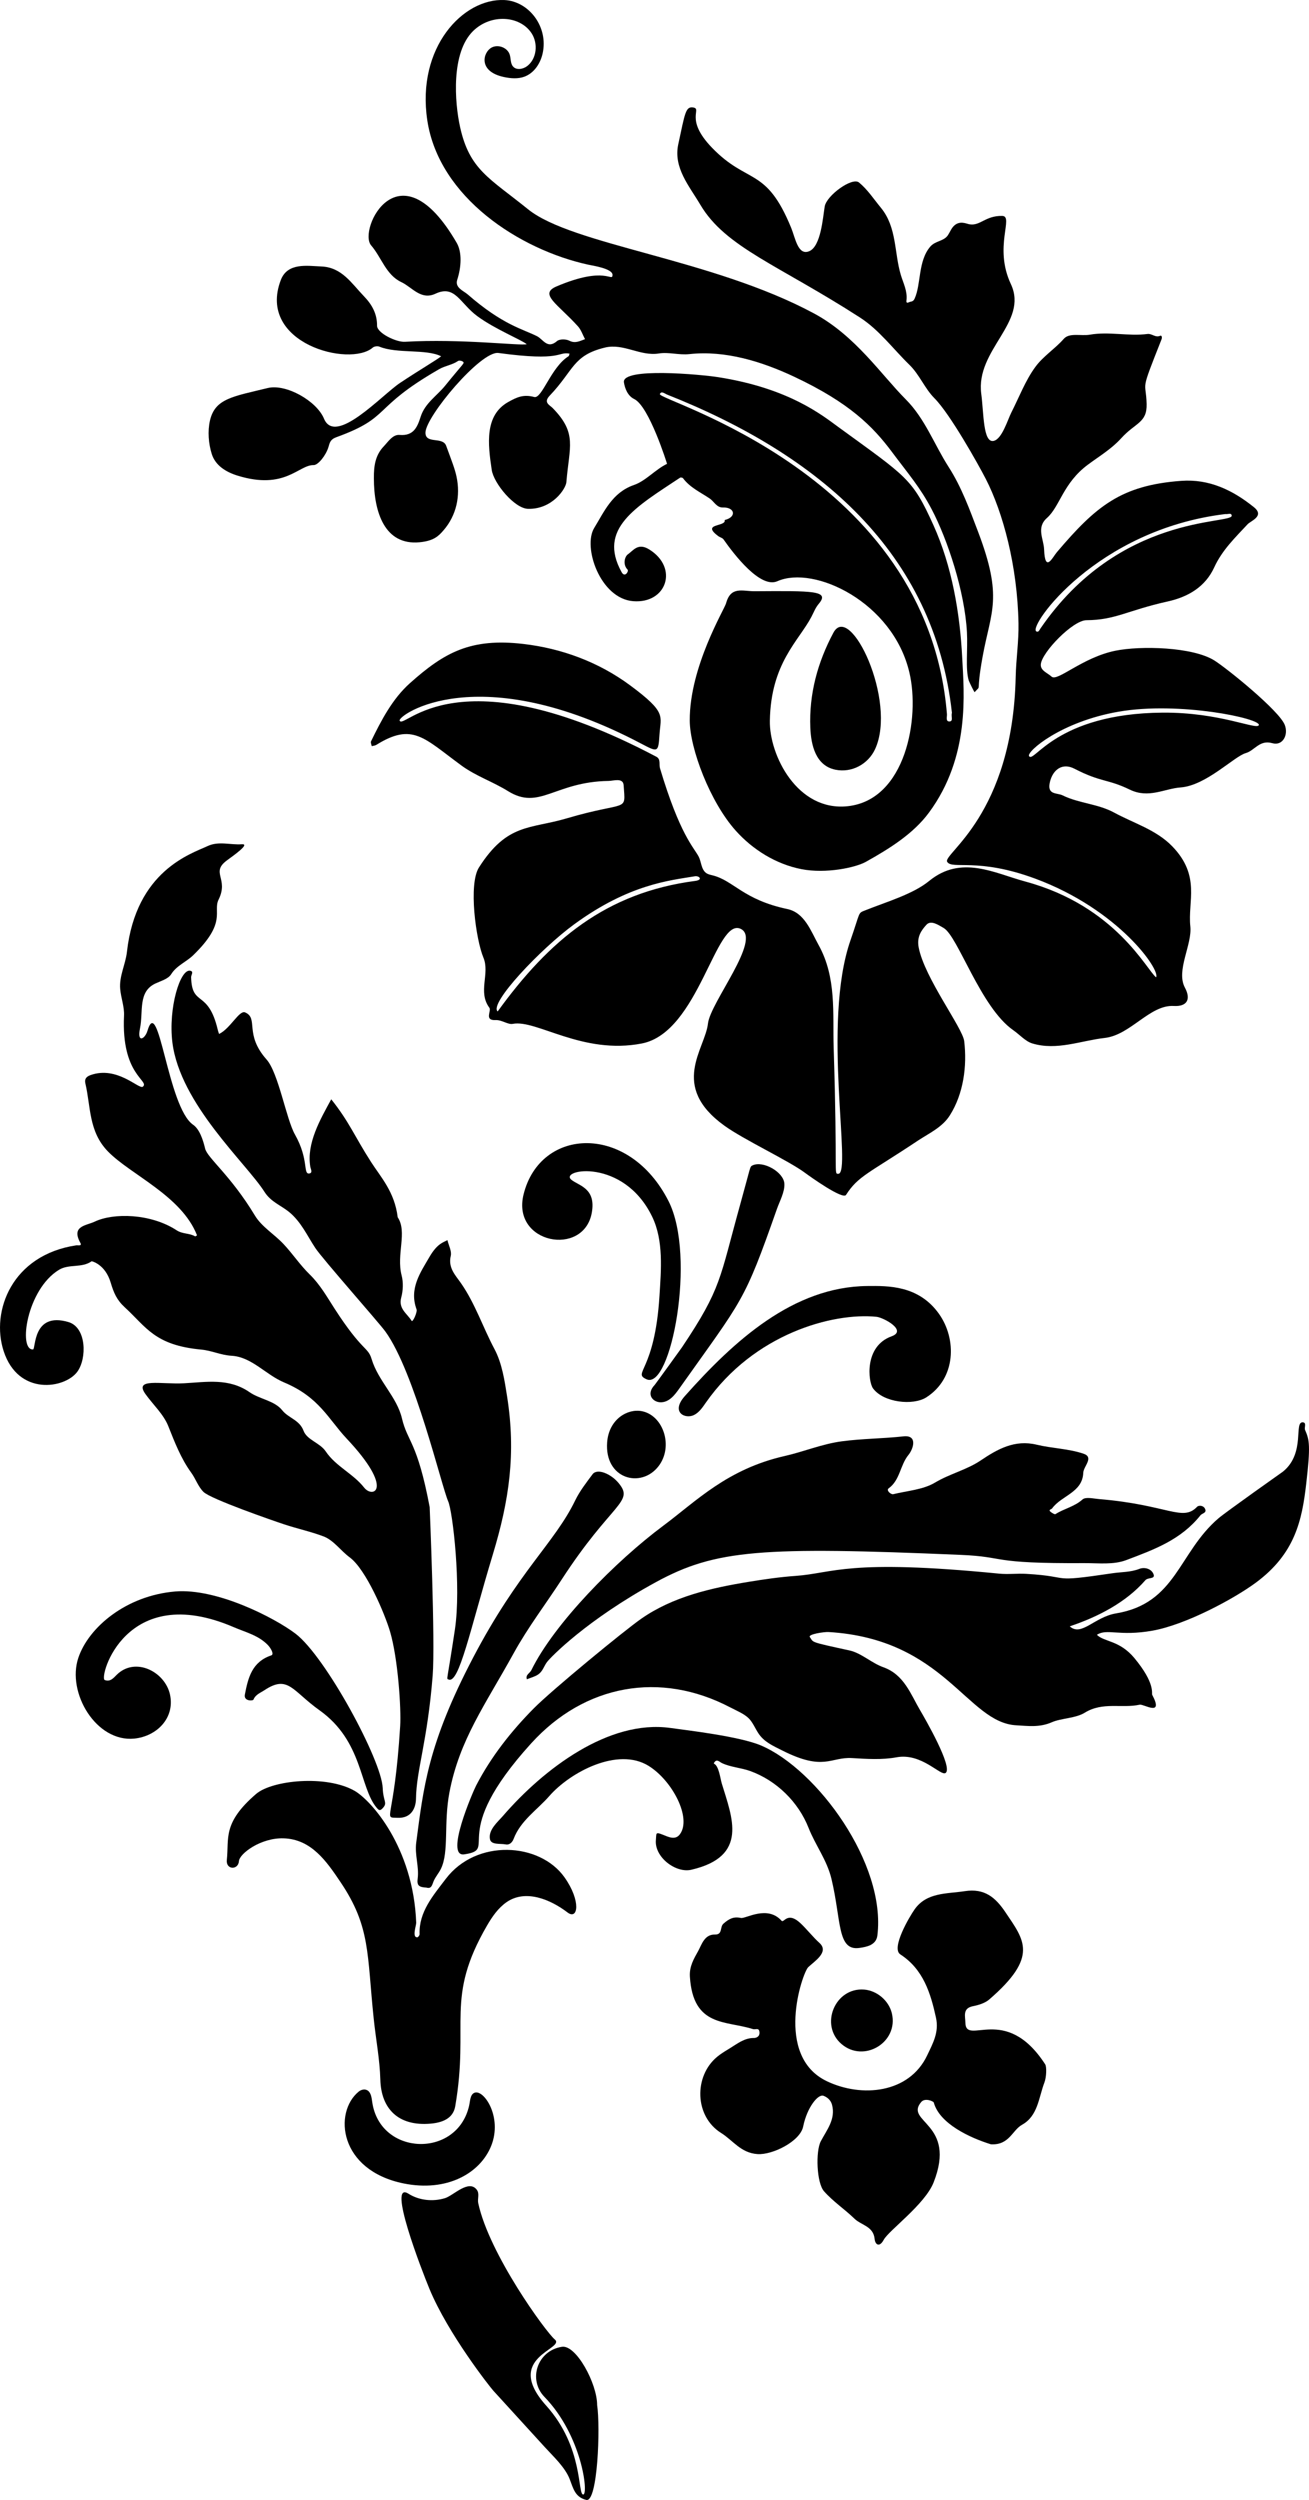
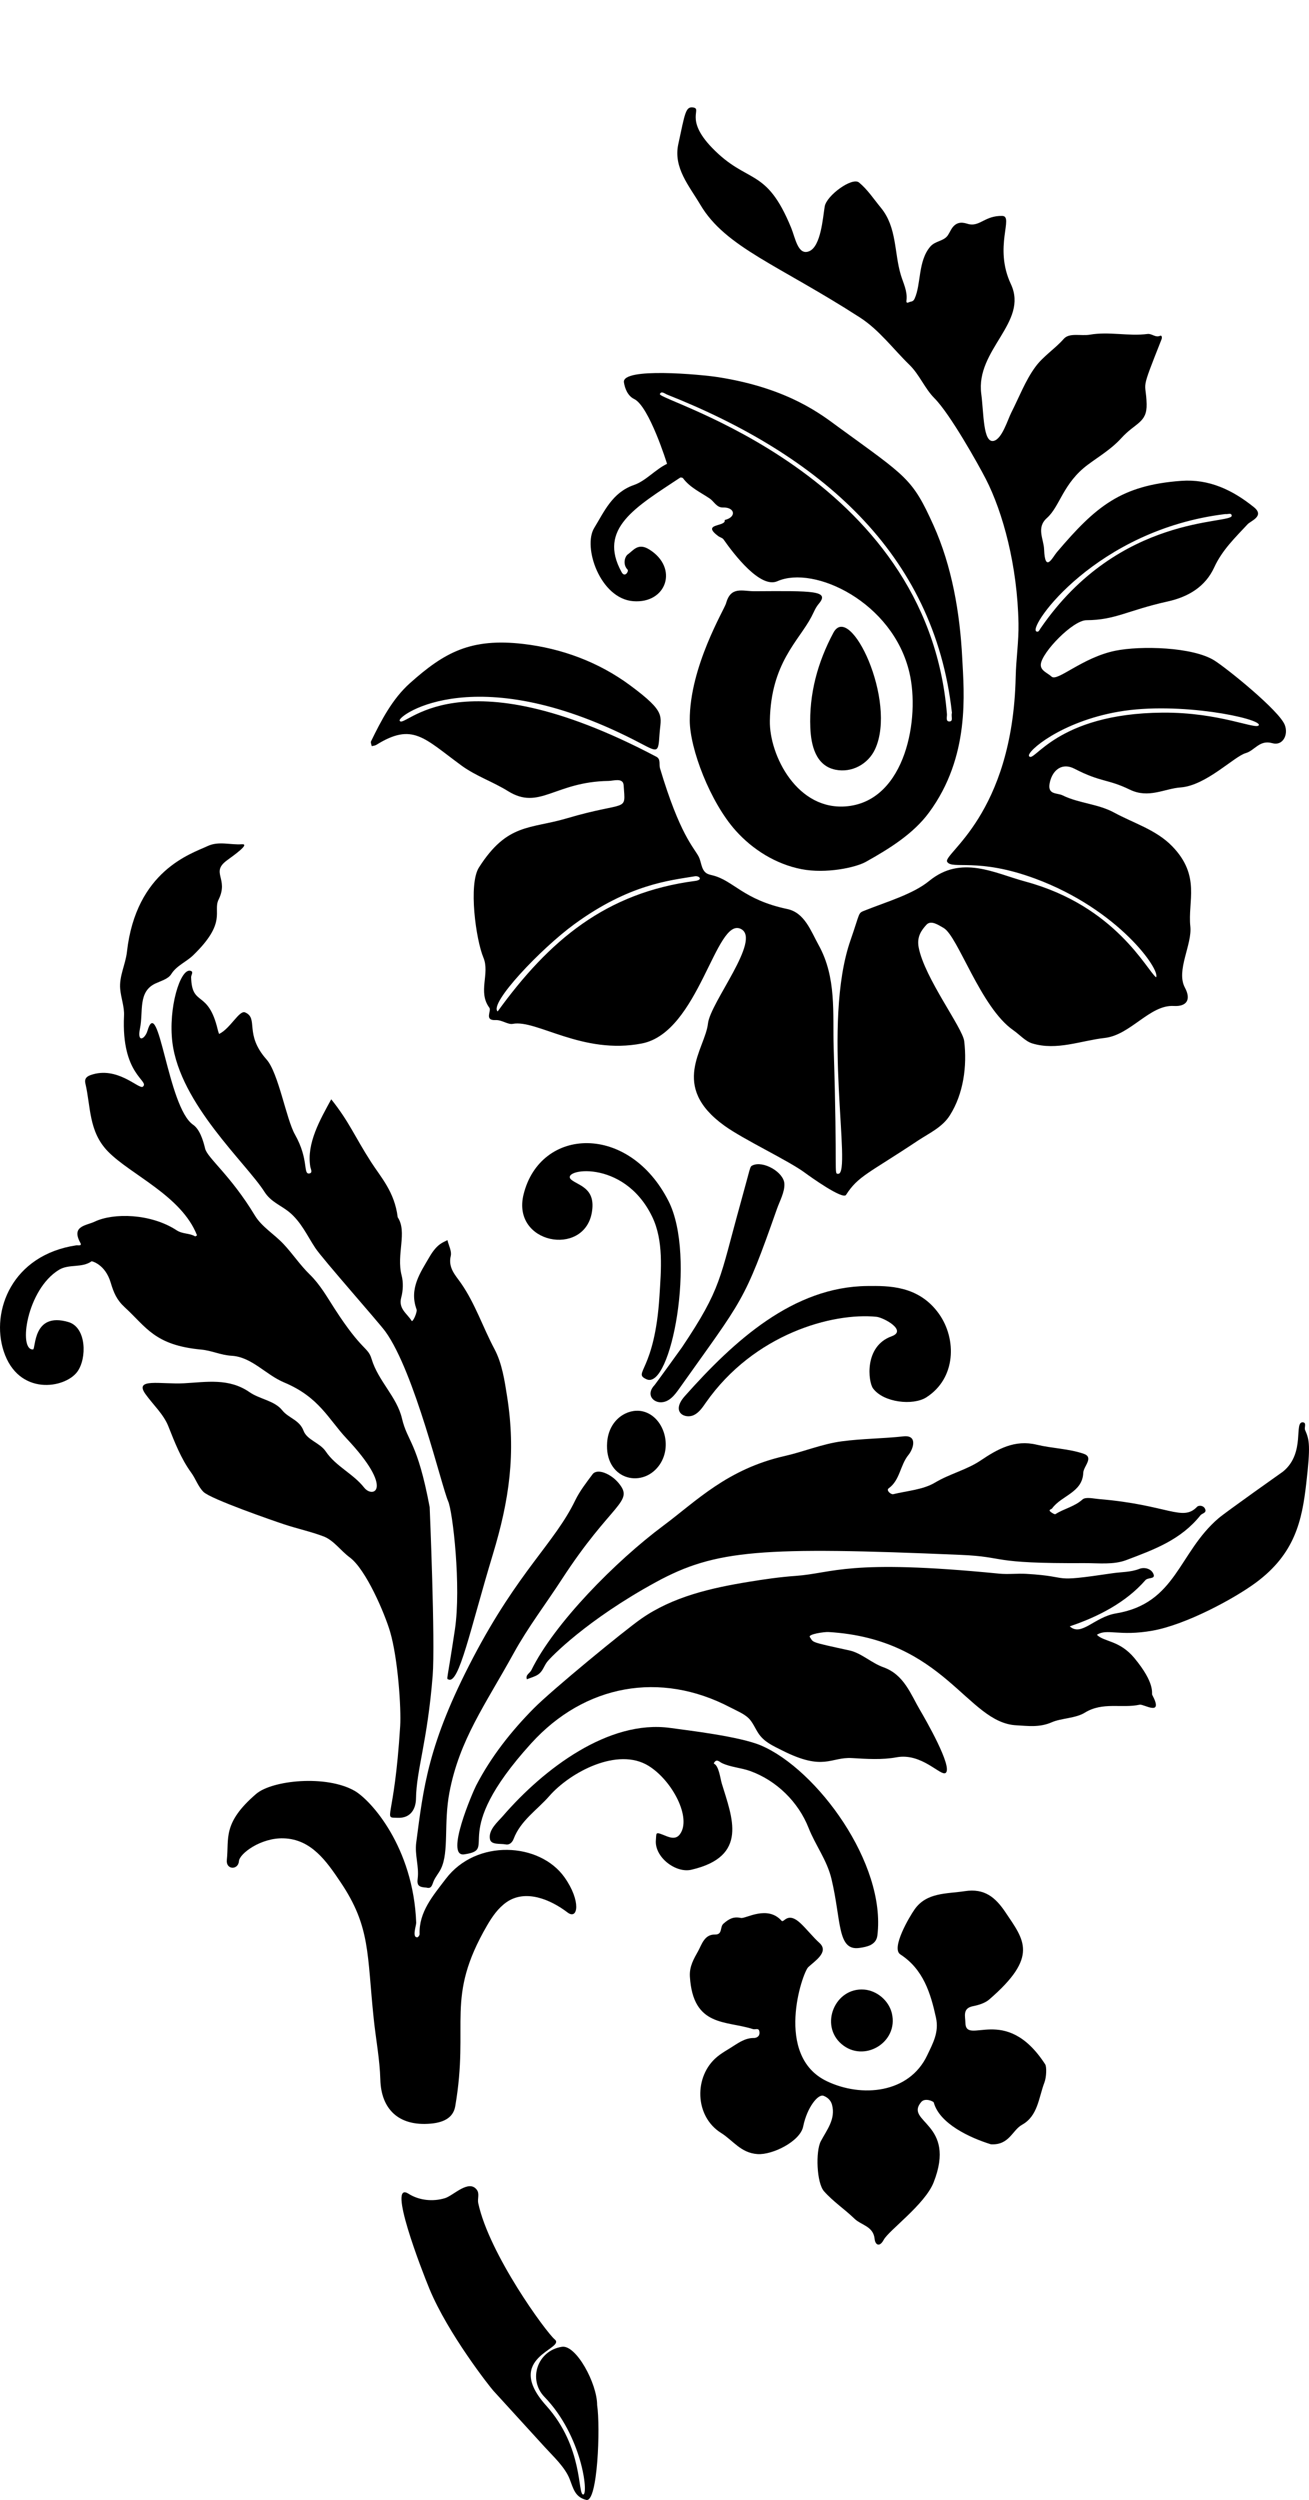
<svg xmlns="http://www.w3.org/2000/svg" version="1.1" id="Layer_1" x="0px" y="0px" viewBox="0 0 2618.344 5000" enable-background="new 0 0 2618.344 5000" xml:space="preserve">
  <g>
    <path d="M1701.074,1880.97c20.313-58.383,14.547-54.298,29.323-60.184c43.82-17.455,95.831-32.434,128.233-58.926   c64.339-52.601,130.47-15.471,192.585,1.31c180.697,48.819,242.958,177.691,261.271,191.469   c9.121-14.694-75.211-135.745-241.907-197.426c-115.347-42.68-165.767-17.463-175.93-33.5   c-9.99-15.763,130.953-92.844,137.006-370.138c0.779-35.666,6.285-70.859,5.616-106.776   c-2.151-115.438-31.168-222.095-65.299-288.67c-14.904-29.071-71.591-130.265-102.663-161.483   c-19.791-19.884-29.968-47.246-50.173-66.93c-32.767-31.923-60.562-69.929-99.115-94.781   c-163.192-105.196-268.725-140.126-319.143-225.418c-22.296-37.719-54.288-74.029-44.132-121.087   c13.512-62.608,14.602-75.655,29.64-73.495c19.301,2.772-18.01,22.607,37.684,80.39c71.696,74.386,108.157,37.275,158.556,160.515   c8.321,20.348,13.545,55.864,35.923,46.632c23.588-9.731,27.356-67.169,31.078-89.493c3.665-21.982,54.881-59.259,68.591-48.023   c17.016,13.945,29.63,33.327,43.85,50.604c32.085,38.986,26.464,89.448,39.762,134.15c4.853,16.315,13.586,32.5,11.403,50.75   c-0.238,1.99-1.017,6.969,4.788,4.093c4.035-1.999,8.235-0.365,11.364-7.112c13.363-28.816,6.498-75.155,31.431-104.218   c10.262-11.962,27.19-10.379,35.456-23.094c4.156-6.393,6.828-13.939,12.499-19.035c11.447-10.285,24.073-3.694,30.013-2.59   c21.877,4.067,31.704-17.225,65.808-16.697c24.263,0.375-17.518,61.746,17.426,136.365   c35.907,76.677-70.983,130.896-59.207,219.697c5.119,38.599,3.462,98.603,24.78,93.94c16.785-3.671,28.092-42.562,35.436-56.965   c15.242-29.891,28.116-64.065,48.041-91.129c15.955-21.671,39.184-36.029,56.839-56.097c11.185-12.714,34.557-5.22,52.056-8.253   c38.599-6.692,77.052,3.497,115.35-1.416c9.092-1.166,15.806,8.071,25.488,3.53c2.783-1.305,4.219,3.063,2.503,7.396   c-44.194,111.659-31.032,79.376-29.745,128.994c0.991,38.208-22.35,37.094-50.928,68.708c-19.3,21.35-43.869,35.905-66.572,52.781   c-49.789,37.008-55.86,83.538-81.938,106.66c-21.682,19.224-6.452,41.879-5.656,62.698c1.851,48.439,16.949,15.832,25.414,5.856   c78.202-92.169,128.457-133.985,248.806-142.866c55.951-4.129,103.089,18.441,145.556,52.742   c21.947,17.727-6.455,27.32-12.616,33.951c-25.015,26.926-50.889,51.567-66.889,86.42c-17.504,38.129-50.967,58.742-92.715,68.031   c-81.819,18.205-104.447,37.193-162.919,37.544c-27.121,0.162-88.861,63.979-91.171,88.027   c-1.239,12.897,13.459,17.356,21.509,24.818c11.536,10.693,61.119-38.072,127.195-51.701   c50.673-10.452,155.757-7.823,198.882,19.678c26.154,16.678,129.36,100.149,140.402,128.692   c7.65,19.774-3.984,42.395-25.015,36.422c-25.581-7.265-35.06,14.762-53.033,19.858c-23.155,6.565-79.353,64.913-130.239,68.652   c-32.799,2.41-63.962,22.78-101.77,4.392c-44.415-21.601-57.244-14.157-110.841-41.882c-23.552-12.183-42.403,1.363-48.613,25.475   c-7.164,27.813,13.625,22.243,25.137,27.899c32.722,16.078,70.624,16.811,102.962,34.404   c39.426,21.448,84.149,34.317,116.262,67.434c57.492,59.29,30.743,110.278,36.207,160.021   c4.022,36.621-29.091,88.536-10.848,122.626c12.729,23.787,4.004,38.254-22.238,36.727c-47.854-2.786-86.419,58.117-138.127,63.943   c-48.103,5.419-95.677,25.763-144.678,11.04c-14.137-4.248-25.459-17.642-38.279-26.543   c-65.366-45.386-110.694-188.117-139.268-204.403c-10.635-6.062-25.326-16.413-34.412-6.47   c-10.217,11.18-19.574,24.1-15.489,45.463c11.651,60.924,87.919,160.697,91.065,187.356c5.885,49.866-1.384,104.959-28.566,148.11   c-14.777,23.458-39.471,34.908-62.533,49.798c-100.559,67.04-120.738,71.341-145.304,109.562   c-6.536,10.169-72.431-37.004-82.019-44.122c-33.166-24.622-122.038-66.033-161.242-94.268   c-110.349-79.474-38.521-153.437-32.892-204.366c4.675-42.301,107.715-168.043,65.898-189.125   c-50.263-25.34-83.688,206.629-198.012,229.002c-118.729,23.236-211.119-48.378-258.358-39.171   c-9.786,1.907-21.611-8.192-34.358-7.582c-23.375,1.119-7.826-18.45-12.417-24.644c-23.657-31.915,1.51-68.071-11.945-100.332   c-15.139-36.298-30.204-146.917-8.866-180.333c56.766-88.9,101.895-76.396,175.584-98.152   c122.897-36.284,117.647-10.331,113.786-66.19c-1.08-15.626-20.032-8.783-30.156-8.63   c-107.843,1.623-138.137,59.508-201.048,20.416c-30.043-18.667-64.742-30.4-93.042-51.121   c-75.412-55.215-97.687-86.682-170.39-41.478c-2.618,1.628-6.15,1.785-9.257,2.626c-0.541-3.239-2.568-7.202-1.398-9.609   c20.203-41.56,42.721-85.024,77.689-116.266c69.112-61.748,121.76-90.825,227.045-78.547   c76.144,8.879,150.125,35.849,213.491,82.76c73.874,54.691,61.201,60.845,58.821,97.825c-2.364,36.731-2.964,36.519-36.309,18.93   c-327.366-172.685-487.723-56.357-483.498-46.23c8.609,20.633,112.366-139.209,513.376,72.213   c9.421,4.967,5.073,15.264,7.388,23.022c39.703,133.048,67.504,158.091,77.323,176.68c5.413,10.247,5.017,25.967,15.24,33.082   c3.69,2.568,8.255,3.437,12.618,4.518c42.092,10.435,61.21,48.742,149.387,67.33c34.686,7.312,46.958,43.587,62.652,71.909   c36.348,65.596,27.993,136.462,30.198,206.138c8.063,254.873-0.29,251.568,9.174,251.552   C1704.781,2347.551,1643.31,2046.992,1701.074,1880.97z M995.445,2022.899c103.104-142.469,216.815-237.798,395.152-261.05   c16.173-2.109,8.043-10.797-0.767-9.314c-50.117,8.435-131.073,15.593-241.012,95.859   C1081.687,1897.404,977.599,2007.11,995.445,2022.899z M2325.25,1425.269c115.088-0.931,189.062,35.481,192.709,24.962   c4.58-13.212-158.91-47.811-280.042-26.931c-116.339,20.054-184.531,79.951-179.603,88.77   C2067.573,1528.639,2111.406,1426.999,2325.25,1425.269z M2451.021,1028.104c-258.052,31.279-394.111,224.093-378.352,234.53   c4.446,2.944,6.402-2.575,8.479-5.61c157.955-230.69,384.088-207.853,382.588-225.694   C2463.194,1024.867,2455.923,1029.003,2451.021,1028.104z" />
    <path d="M154.673,2743.43c-24.528,33.631-117.974,49.32-147.413-41.319c-25.885-79.696,16.486-192.149,145.302-211.454   c3.17-0.475,12.048,2.132,8.101-5.062c-18.602-33.903,11.497-34.113,28.808-42.346c37.329-17.754,111.818-16.626,163.912,17.355   c11.997,7.826,25.543,5.377,36.827,12.078c0.681,0.405,3.946-1.894,3.868-2.094c-31.1-79.257-132.728-120.989-178.185-167.683   c-38.782-39.838-34.215-89.395-45.049-135.698c-1.667-7.125-0.446-13.201,10.144-16.984c54.015-19.29,97.377,29.775,104.882,23.073   c13.714-12.25-43.624-22.886-37.777-142.054c0.862-17.565-6.102-35.374-7.681-53.233c-2.275-25.73,10.666-49.094,13.488-74.214   c18.277-162.706,128.578-196.273,161.37-211.655c22.311-10.465,45.548-1.925,68.286-3.641   c17.971-1.356-16.906,22.782-29.889,32.456c-32.895,24.51,4.423,36.101-16.432,78.253c-11.912,24.077,17.663,45.197-51.112,111.562   c-13.848,13.363-32.784,20.253-43.758,37.7c-5.946,9.453-20.109,13.223-31.508,18.542c-35.344,16.492-23.875,56.114-30.831,89.79   c-6.264,30.323,10.015,21.241,14.903,4.862c22.727-76.148,40.284,152.658,91.349,187.858c13,8.961,19.891,30.334,23.973,47.5   c4.524,19.022,50.765,53.104,99.747,134.243c13.44,22.263,38.644,37.151,57.059,56.761c18.265,19.451,33.207,42.153,52.263,60.698   c20.896,20.336,34.687,45.003,50.109,68.889c55.761,86.364,66.309,75.373,73.92,100.587   c13.288,44.023,50.481,75.383,60.656,118.633c11.184,47.542,30.595,45.633,55.447,177.373c0.025,0.13,11.38,269.579,5.984,337.285   c-10.534,132.18-32.461,188.017-33.35,245.741c-0.314,20.381-10.416,39.54-36.736,38.404c-30.822-1.331-6.933,10.496,5.121-183.635   c2.143-34.509-4.284-134.409-20.24-188.703c-10.532-35.838-48.287-124.809-80.824-148.591   c-17.42-12.733-31.912-34.146-52.149-41.827c-25.441-9.657-52.853-15.539-78.747-24.108   c-20.877-6.909-147.059-50.548-161.537-64.947c-10.808-10.749-15.553-26.198-24.44-38.363   c-20.681-28.445-33.034-60.836-46.057-93.435c-9.391-23.508-30.132-42.421-45.405-63.676c-23.784-33.1,30.455-19.253,77.177-21.769   c44.803-2.413,89.452-10.924,130.966,17.846c20.337,14.095,49.92,16.821,65.34,36.19c12.574,15.794,34.389,18.966,42.611,40.939   c6.96,18.599,32.588,23.751,44.532,41.488c20.019,29.73,54.719,44.257,76.758,72.258c17.434,22.151,61.331,4.311-34.938-97.975   c-36.401-38.676-54.868-83.031-125.297-112.457c-36.63-15.304-64.617-50.981-104.968-53.318   c-21.595-1.251-39.787-10.406-60.595-12.34c-93.26-8.67-109.884-44.896-152.767-84.246c-16.495-15.136-22.407-29.292-28.546-49.884   c-10.9-36.561-37.693-42.836-38.127-42.525c-19.454,13.945-45.234,4.926-65.229,17.08c-64.67,39.31-81.821,161.331-51.949,159.255   c5.787-0.402-1.319-76.096,70.921-54.742C173.126,2654.843,174.1,2716.793,154.673,2743.43z" />
-     <path d="M1863.547,1018.461c-22.965-43.686-45.754-69.509-79.622-114.825c-37.789-50.561-84.766-98.218-195.693-150.336   c-64.366-30.242-137.349-52.917-209.216-45.071c-20.932,2.285-41.248-4.465-61.005-1.288   c-37.527,6.033-70.751-20.825-107.832-11.839c-64.721,15.684-62.005,45.228-110.651,96.233   c-13.237,13.879-0.066,18.602,5.933,24.74c49.636,50.788,33.266,76.841,27.444,148.3c-1.063,13.04-28.109,54.522-76.693,53.309   c-27.03-0.674-68.57-50.809-72.623-77.867c-7.822-52.209-14.292-108.975,32.733-135.644c17.961-10.187,31.294-15.815,52.202-10.15   c15.586,4.223,33.462-59.467,68.608-81.471c1.291-0.808,1.417-3.477,2.085-5.28c-24.711-4.433-13.497,16.16-142.253-1.307   c-35.059-4.756-145.922,127.497-145.943,159.408c-0.015,23.382,34.467,7.281,41.422,26.19c11.719,31.86,17.366,46.071,20.661,61.42   c8.322,38.763-0.038,77.684-25.896,107.598c-10.003,11.572-19.491,21.297-48.219,23.979c-68.628,6.407-91.13-58.543-91.13-128.185   c-0.223-25.359,3.186-46.351,19.755-63.663c8.829-9.226,17.919-24.047,31.674-22.855c28.583,2.477,35.741-16.477,42.226-36.662   c8.66-26.956,32.402-41.464,48.936-61.889c38.241-47.242,39.455-44.641,35.333-48.085c-2.168-1.811-7.546-2.67-9.598-1.25   c-11.512,7.969-25.461,9.309-37.893,16.456c-136.862,78.685-93.906,95.45-205.621,136.032   c-12.303,4.469-13.158,11.432-15.657,19.642c-5.093,16.731-20.655,36.314-29.719,36.093   c-29.866-0.728-56.929,50.532-152.213,21.041c-23.782-7.361-44.37-20.609-51.474-43.15c-6.567-20.834-8.466-45.732-3.656-66.843   c10.053-44.127,45.515-48.095,115.496-65.173c36.7-8.956,97.941,25.835,112.578,61.168c22.896,55.272,115.819-47.22,152.151-71.401   c39.356-26.194,75.347-47.173,82.234-53.269c-30.204-15.119-88.007-4.636-123.634-19.316c-3.607-1.486-10.239-0.611-13.102,1.894   c-45.686,39.963-232.135-8.169-184.05-134.942c13.513-35.625,53.22-28.319,81.091-27.265c41.079,1.554,60.517,33.872,85.039,59.285   c16.15,16.737,26.652,35.113,26.454,59.24c-0.118,14.352,37.935,33.173,55.663,32.131c112.356-6.602,231.979,8.418,243.712,4.782   c-11.071-9.014-63.264-29.959-98.538-55.847c-35.359-25.95-44.603-63.555-84.003-45.11c-29.071,13.609-46.594-12.964-68.221-23.157   c-30.859-14.544-39.657-49.457-60.505-73.584c-26.703-30.903,55.891-203.819,171.194-5.011c10.967,18.91,9.27,48.572,1.068,73.923   c-5.133,15.866,12.571,21.959,20.914,29.229c70.251,61.203,109.937,69.048,138.711,83.611c12.389,6.27,20.677,26.458,40,9.724   c4.965-4.3,17.912-4.157,24.492-0.786c12.257,6.279,21.317,0.416,31.509-3.013c-4.631-8.665-7.794-18.656-14.185-25.731   c-40.461-44.791-78.671-64.504-42.895-79.747c98.819-42.101,111.438-7.782,112.076-22.829   c0.553-13.034-40.645-18.941-48.726-20.712c-136.681-29.95-298.588-134.258-321.781-288.807   C832.789,94.567,926.581-3.708,1008.889,0.1c48.626,2.25,88.641,53.211,76.44,107.16c-4.5,19.897-17.184,39.046-36.328,46.093   c-12.926,4.758-27.286,3.596-40.764,0.76c-53.01-11.152-41.971-50-24.792-59.073c13.036-6.885,31.633,0.15,36.126,14.191   c2.52,7.877,1.181,17.316,6.518,23.633c6.84,8.094,20.354,5.584,28.718-0.923c18.969-14.757,21.684-44.884,8.7-65.107   c-22.831-35.561-81.229-40.062-117.211-4.734c-44.264,43.46-36.91,142.445-26.082,191.647   c18.901,85.887,58.453,102.124,136.01,164.778c88.939,71.849,367.636,98.621,571.829,208.239   c82.948,44.529,134.437,122.594,183.766,172.035c38.528,38.615,56.891,90.267,85.667,135.128   c26.124,40.727,42.143,85.497,58.865,129.448c50.432,132.551,25.795,158.616,9.263,249.243   c-14.495,79.464-0.957,54.633-16.107,71.734c-0.55,0.62-11.095-21.008-11.777-23.319c-6.93-23.492-1.743-61.658-3.61-96.618   C1929.777,1183.057,1895.308,1078.879,1863.547,1018.461z" />
    <path d="M2305.526,3261.281c-66.948,11.99-91.225-4.892-111.428,8.332c14.111,14.41,45.269,10.707,74.948,46.505   c42.325,51.051,34.015,70.384,35.684,73.523c23.88,44.926-17.187,18.008-24.902,19.702c-35.906,7.881-73.893-6.269-109.932,16.033   c-18.248,11.292-47.429,10.986-65.738,19.037c-25.465,11.198-49.254,7.242-70.916,6.202   c-98.933-4.748-143.178-172.707-376.034-186.571c-8.467-0.504-41.358,4.35-37.323,10.026c7.964,11.201-1.867,9.185,79.075,26.748   c23.923,5.191,44.231,25.216,67.936,33.642c41.479,14.744,54.689,53.937,73.21,85.394c9.725,16.517,66.833,115.231,51.307,126.084   c-9.915,6.93-47.641-40.707-98.125-31.345c-29.054,5.387-59.758,3.292-89.095,1.542c-42.977-2.564-56.091,27.013-139.714-15.31   c-18.32-9.272-35.977-16.692-47.675-34.472c-6.142-9.335-11.282-22.015-19.227-29.803c-9.492-9.305-25.418-15.772-37.116-21.894   c-139.424-72.957-290.761-46.06-397.977,72.091c-169.297,186.563-62.553,211.289-133.855,221.959   c-39.49,5.91,17.18-124.943,23.818-137.758c29.72-57.372,70.112-108.64,115.483-154.418   c36.451-36.778,180.03-154.812,214.423-178.865c63.561-44.451,140.028-61.705,215.435-74.046   c31.01-5.075,62.288-9.592,93.483-11.815c76.61-5.461,103.189-34.475,406.911-4.568c18.859,1.857,36.059-0.63,54.698,0.453   c96.215,5.596,41.249,18.239,172.47-1.221c17.9-2.655,36.073-1.865,53.707-8.726c10.504-4.087,24.794-0.221,28.577,11.416   c3.036,9.341-11.488,5.341-16.625,11.253c-38.675,44.509-95.088,73.435-151.219,92.238c23.254,21.16,49.174-18.656,92.551-25.859   c121.022-20.096,124.489-121.594,205.239-190.451c15.083-12.861,128.659-93.073,128.937-93.302   c45.759-37.601,20.36-100.932,40.032-98.347c7.366,0.968,1.926,10.65,3.884,15.109c8.921,20.316,11.093,31.822,2.357,107.716   c-8.447,73.381-22.413,139.854-100.766,197.801C2469.072,3197.081,2372.7,3249.25,2305.526,3261.281z" />
    <path d="M1436.974,754.397c141.799,22.329,207.932,76.354,240.314,99.935c136.78,99.604,147.557,102.388,189.822,195.986   c37.041,82.029,53.049,175.797,57.596,265.719c3.509,69.38,16.312,197.016-66.6,309.257c-31.474,42.608-79.527,72.29-126.22,98.404   c-20.445,11.434-79.676,24.207-128.726,14.619c-51.146-9.998-97.322-38.871-131.47-76.944   c-51.178-57.063-91.834-163.776-92.031-220.495c-0.373-107.532,69.371-222.196,72.668-234.294   c9.523-34.952,33.072-23.947,57.2-24.116c117.376-0.822,150.313-1.206,128.466,24.84c-7.244,8.636-9.817,16.509-14.858,26.145   c-25.405,48.563-81.106,92.374-83.235,207.911c-1.269,68.813,54.93,182.03,155.92,171.03   c116.016-12.638,144.737-176.769,123.173-267.466c-32.926-140.681-190.658-215.157-264.034-182.499   c-33.988,15.127-86.379-53.14-107.721-83.623c-2.157-3.081-7.103-4.071-10.404-6.508c-35.631-26.304,16.551-18.287,12.632-32.241   c24.831-6.023,20.282-25.891-3.273-25.07c-12.821,0.447-17.763-12.029-26.593-17.981c-18.428-12.421-39.491-21.875-53.347-40.529   c-0.918-1.236-4.633-1.98-5.86-1.165c-88.621,58.862-165.331,101.79-116.964,189.072c6.523,11.771,14.779-2.175,11.886-5.138   c-10.401-10.653-5.304-26.409,0.43-30.448c11.304-7.963,20.452-23.788,42.769-9.984c59.275,36.664,35.176,108.859-32.023,103.538   c-66.067-5.231-101.207-108.406-77.958-146.374c19.883-32.472,36.109-70.951,79.333-85.906   c24.024-8.312,42.389-30.765,66.372-42.434c0.13-0.063-35.733-115.196-65.677-129.579c-13.379-6.427-18.849-22.032-20.552-33.4   C1243.463,734.321,1401.865,748.868,1436.974,754.397z M1904.12,1425.634c-35.552-321.12-266.879-516.419-569.68-636.409   c-4.572-1.812-11.639-8.151-14.515-1.099c-5.348,13.116,534.864,158.917,574.207,640.051c0.43,5.263-3.11,15.167,5.177,14.745   C1907.403,1442.51,1901.982,1432.931,1904.12,1425.634z" />
    <path d="M1982.074,4288.604c-42.024-12.989-102.776-41.186-114.289-83.612c-0.635-2.341-17.478-9.977-25.093-0.985   c-34.471,40.702,71.896,41.572,24.742,160.924c-17.381,43.991-89.625,95.857-99.744,114.65   c-8.672,16.104-17.111,9.626-18.185-1.556c-2.476-25.795-26.803-27.471-40.305-40.601c-19.55-19.011-42.611-34.133-60.94-54.874   c-14.879-16.836-17.053-79.822-6.42-100.081c11.741-22.369,30.083-44.014,22.424-72.959c-2.463-9.31-9.413-14.998-17.011-17.934   c-10.776-4.164-32.9,23.003-40.717,61.521c-6.011,29.62-61.434,57.167-91.382,55.09c-33.567-2.328-48.95-27.443-72.707-42.238   c-53.284-33.182-54.962-113.499-7.959-152.364c7.429-6.143,15.715-11.153,23.966-16.138c16.075-9.713,29.934-21.49,49.242-21.49   c3.913,0.299,12.04-2.11,11.5-11.031c-0.647-10.695-8.03-5.091-12.92-6.681c-53.703-17.468-119.912-3.48-126.328-104.876   c-1.321-20.879,8.273-36.27,16.461-51.103c7.119-12.896,12.514-33.696,33.646-33.191c15.93,0.381,9.367-15.094,17.043-21.771   c11.484-9.99,20.345-14.578,34.973-11.399c9.282,2.017,52.803-26.323,81.279,5.638c4.682,5.255,11.65-19.789,38.024,5.107   c13.151,12.414,24.273,27.012,37.667,39.123c20.255,18.315-10.004,36.711-22.357,48.554   c-11.847,11.358-68.676,177.413,37.158,228.056c69.612,33.31,164.485,24.583,200.675-51.514   c11.848-24.913,23.995-46.529,17.672-75.504c-10.625-48.69-25.174-96.698-71.346-126.614   c-18.999-12.31,18.445-75.721,28.735-90.204c24.255-34.14,63.987-30.666,100.335-36.247c39.106-6.005,61.036,12.049,81.308,42.325   c37.277,55.675,67.118,88.275-32.579,174.389c-8.501,7.343-21.269,11.139-32.694,13.403c-21.05,4.171-15.085,20.634-14.965,32.463   c0.494,48.624,80.019-39.245,159.632,83.734c3.291,5.084,2.497,25.844-1.488,36.26c-11.408,29.823-12.938,66.964-44.585,84.523   C2024.496,4260.521,2018.978,4290.682,1982.074,4288.604z" />
    <path d="M795.514,2434.512c19.664,29.628-3.07,74.239,7.821,116.221c3.599,13.872,2.998,30.356-0.765,44.272   c-6.148,22.738,12.011,32.114,20.79,46.729c2.148,3.576,11.842-17.649,9.854-23.064c-15.179-41.347,7.517-73.378,26.136-105.308   c15.579-26.718,27.913-28.721,35.606-33.108c2.488,10.566,8.929,22.069,6.69,31.516c-5.688,24.005,9.344,38.661,20.581,54.815   c28.17,40.499,43.844,88.425,66.898,131.673c15.107,28.341,20.318,63.416,25.286,95.146   c17.774,113.53,4.368,206.559-28.651,315.622c-45.262,149.504-67.542,260.294-88.865,249.866   c-4.356-2.13-2.889,6.443,13.007-99.703c12.876-85.981-4.218-235.749-13.447-256.555c-13.185-29.726-66.88-258.269-125.525-339.471   c-12.822-17.753-125.338-144.804-140.152-167.033c-15.999-24.005-28.412-52.766-53.201-72.702   c-15.972-12.845-35.857-19.698-48.575-39.731c-36.396-57.327-168.804-175.496-184.186-298.825   c-8.513-68.255,15.65-148.385,35.991-143.336c7.346,1.824,1.352,8.273,1.467,12.895c1.516,60.619,34.198,23.245,53.52,106.01   c0.596,2.552,1.589,5.01,2.398,7.512c22.756-10.896,40.33-48.321,52.198-43.092c27.557,12.142-2.525,42.972,42.866,94.24   c23.736,26.81,39.313,119.144,56.609,149.747c28.713,50.801,15.58,80.541,29.133,78.051c6.942-1.276,2.408-9.058,1.678-13.418   c-7.847-46.838,19.952-94.65,41.881-134.884c36.156,45.332,46.056,73.057,79.637,125.405   C761.75,2354.49,789.325,2383.68,795.514,2434.512z" />
    <path d="M2170.147,3126.256c-195.259,1.055-153.678-12.465-248.774-16.516c-396.895-16.908-489.958-10.601-608.865,54.238   c-138.492,75.519-211.551,150.668-218.763,160.626c-5.872,8.108-8.114,17.903-16.953,24.104c-6.667,4.677-15.196,6.7-22.917,9.874   c-3.253-8.997,6.002-12.163,8.956-18.199c45.704-93.384,168.53-217.996,264.259-289.232   c65.563-48.788,127.333-112.975,242.477-139.115c37.833-8.588,75.164-24.177,114.019-29.379c40.82-5.465,82.297-5.41,123.504-9.93   c29.009-3.182,19.932,25.064,10.017,37.186c-16.787,20.523-16.716,50.321-39.499,66.708c-5.78,4.157,4.704,12.817,8.963,11.782   c28.351-6.894,59.872-8.917,83.903-23.32c29.462-17.658,63.016-25.212,91.272-44.259c33.7-22.717,67.974-41.995,111.788-31.453   c30.974,7.453,63.976,7.902,93.846,18.04c21.545,7.313-0.052,25.117-0.552,38.112c-1.525,39.68-43.761,45.486-62.362,71.337   c-1.407,1.955-8.517,2.507-2.761,6.984c2.792,2.172,7.923,5.428,9.547,4.384c17.192-11.044,37.931-14.825,54.01-29.271   c6.269-5.632,21.874-1.755,33.109-0.815c138.798,11.615,166.985,46.019,196.302,15.244c2.496-2.62,11.31-3.128,15.046,3.004   c5.788,9.501-5.08,9.904-8.478,14.169c-38.916,48.848-91.907,68.299-148.36,89.603   C2226.961,3129.945,2197.483,3126.108,2170.147,3126.256z" />
    <path d="M861.645,4247.253c-65.274,5.82-99.289-30.091-100.874-87.852c-1.111-40.482-8.893-80.757-13.15-121.182   c-13.756-130.635-6.093-184.233-66.384-273.852c-28.114-41.79-58.416-85.928-113.897-87.728   c-45.423-1.474-88.254,30.476-89.388,45.627c-1.366,18.254-26.43,17.769-24.226-2.541c4.672-43.054-9.172-73.502,58.508-131.813   c32.12-27.674,140.429-38.581,196.999-6.284c32.565,18.592,117.619,112.517,123.289,263.832c0.203,5.416-8.863,29.797,2.243,29.163   c1.703-0.097,4.638-4.121,4.556-6.256c-1.707-44.499,27.12-77.316,52.321-110.581c61.08-80.625,187.951-73.07,237.49-3.194   c33.486,47.234,27.289,86.54,5.876,70.19c-33.198-25.348-83.553-47.215-121.997-20.278c-16.627,11.65-28.498,28.843-38.694,46.399   c-84.842,146.087-34.942,194.238-63.724,361.661C906.362,4237.179,884.721,4245.185,861.645,4247.253z" />
    <path d="M1194.449,4810.111c6.67,44.599,1.094,195.3-21.715,189.731c-22.621-5.523-25.977-22.987-33.216-41.58   c-9.284-23.845-32.549-45.161-49.479-63.717l-103.275-113.19c-7.019-7.69-90.602-113.938-127.674-203.393   c-16.05-38.728-85.292-218.017-42.051-190.548c21.437,13.618,48.989,16.258,73.093,8.893c16.728-5.112,47.644-38.407,63.726-16.601   c5.752,7.8,0.868,17.918,2.736,26.609c21.934,102.032,135.272,257.657,153.021,272.473c23.07,19.258-104.503,35.224-16.995,132.591   c75.102,83.563,62.27,178.593,74.089,177.657c10.637-0.842-2.526-117.607-77.516-195.065   c-33.662-34.769-14.419-92.724,34.776-100.402C1152.324,4689.143,1194.428,4766.873,1194.449,4810.111z" />
    <path d="M1311.955,3679.822c1.32-13.28-1.545-16.547,14.059-10.313c11.431,4.567,24.824,11.31,33.909-0.913   c24.063-32.375-14.885-107.398-62.689-136.936c-61.738-38.147-156.767,12.749-198.431,60.399   c-24.356,27.855-57.458,48.976-71.408,85.697c-2.522,6.638-7.98,12.6-15.756,11.086c-11.316-2.203-29.381,1.449-31.629-10.644   c-3.452-18.566,15.393-34.043,26.33-46.681c81.07-93.681,211.235-192.781,334.419-175.632   c33.689,4.69,139.136,16.871,181.902,35.25c111.512,47.923,250.031,235.843,232.346,379.744   c-2.379,19.357-21.066,22.826-35.817,24.964c-44.869,6.501-35.976-53.873-56.033-138.041   c-8.972-37.651-32.091-67.221-45.734-101.88c-20.483-52.032-64.148-94.823-116.732-113.841   c-18.318-6.625-39.457-7.655-56.788-15.998c-4.447-2.141-9.471-8.245-14.355-2.359c-0.903,1.088-1.558,2.131-1.62,3.543   c10.033,3.886,12.911,30.116,15.836,39.739c20.683,68.043,54.296,145.746-60.899,172.484   C1351.251,3746.827,1308.585,3713.72,1311.955,3679.822z" />
-     <path d="M765.536,3576.167c0.929,26.054,9.613,28.809,1.205,38.785c-6.706,7.956-8.978,5.695-13.548,0.24   c-34.194-40.822-27.225-132.715-114.053-194.617c-54.836-39.093-62.745-71.682-110.239-40.135   c-7.575,5.031-17.801,8.526-21.882,18.796c-1.107,2.785-19.837,3.537-17.22-10.114c6.425-33.508,14.205-65.397,52.853-78.364   c6.403-2.148-1.259-14.877-7.024-20.84c-18.635-19.275-44.536-25.456-67.881-35.508   c-217.137-93.494-270.279,100.916-258.29,105.615c11.114,4.355,17.896-4.361,23.753-10.193   c37.293-37.135,97.121-6.377,106.883,39.521c9.958,46.819-26.572,83.265-71.337,87.802   c-76.331,7.736-135.577-91.671-112.038-161.583c20.525-60.961,95.524-124.324,193.656-132.606   c82.929-6.998,198.866,52.524,240.825,84.456C651.105,3313.012,763.557,3520.657,765.536,3576.167z" />
    <path d="M853.061,3775.201c-15.769-0.758-19.338-4.694-17.576-18.245c3.074-23.648-6.163-47.221-2.946-71.561   c14.554-110.094,23.058-196.929,113.854-370.212c90.819-173.327,163.05-229.402,204.127-314.294   c9.045-18.693,22.215-35.558,34.721-52.353c9.329-12.528,36.591-1.146,52.095,17.528c32.143,38.717-13.271,38.192-113.734,192.846   c-32.128,49.458-67.464,95.571-95.969,147.275c-57.523,104.337-108.396,173.127-128.553,278.104   c-11.954,62.258-0.527,118.707-16.967,153.014c-4.285,8.941-10.889,15.949-14.728,24.977   C864.314,3769.495,863.436,3778.294,853.061,3775.201z" />
    <path d="M1735.063,2572.014c40.581-0.358,102.683-1.89,143.555,56.249c34.981,49.758,34.077,128.192-25.656,166.401   c-26.577,17-85.754,10.6-106.709-17.932c-9.592-13.06-18.309-84.235,37.239-104.152c31.937-11.452-16.07-37.588-30.414-39.015   c-87.648-8.724-244.753,33.985-341.162,171.668c-6.614,9.445-13.294,19.597-23.609,24.749c-17.753,8.867-47.391-5.279-18.46-37.814   C1468.2,2681.56,1586.77,2573.322,1735.063,2572.014z" />
    <path d="M1142.833,2359.471c14.509,12.021,50.045,16.49,40.83,66.416c-16.333,88.491-161.009,61.663-136.326-37.318   c33.662-134.987,211.028-142.458,290.089,14.029c55.656,110.161,4.457,378.515-44.254,355.945   c-28.878-13.381,16.492-14.576,25.947-166.606c3.211-51.634,8.625-110.655-14.688-158.719   C1246.97,2314.751,1117.912,2338.823,1142.833,2359.471z" />
-     <path d="M938.393,4211.204c2.109-9.435,1.965-21.831,10.389-25.565c18.582-8.239,56.832,48.138,33.778,105.957   c-21.868,54.844-88.477,93.028-175.478,75.226c-129.187-26.433-140.036-141.821-89.8-183.447   c4.509-3.737,10.983-5.696,16.343-3.336c8.39,3.694,9.613,14.767,10.899,23.843   C759.875,4312.285,914.708,4317.188,938.393,4211.204z" />
    <path d="M1750.383,1498.365c-13.849,29.962-46.688,47.798-79.365,41.05c-39.224-8.1-48.735-48.57-50.158-83.956   c-2.716-67.542,14.597-130.869,46.131-189.957C1700.377,1202.943,1794.884,1402.088,1750.383,1498.365z" />
    <path d="M1568.983,2367.469c0.9,16.43-9.442,34.844-14.816,50.131c-66.342,188.714-67.26,178.71-195.252,359.276   c-8.714,12.294-20.495,28.542-38.521,27.687c-14.723-0.698-28.694-16.053-10.721-34.856c1.29-1.35,52.444-72.065,54.74-75.496   c79.167-118.281,74.902-136.888,116.111-285.03c21.35-76.75,19.038-75.65,24.62-78.356   C1526.236,2320.603,1567.702,2344.077,1568.983,2367.469z" />
    <path d="M1214.472,2884.378c3.531-45.816,40.593-67.707,69.48-62.014c43.02,8.478,63.629,70.632,33.308,110.013   C1282.38,2977.68,1208.782,2958.203,1214.472,2884.378z" />
    <path d="M1683.243,4088.069c-44.376-38.047-12.96-113.615,45.357-108.914c25.552,2.06,49.298,22.018,55.355,47.461   C1797.794,4084.747,1728.058,4126.492,1683.243,4088.069z" />
  </g>
</svg>